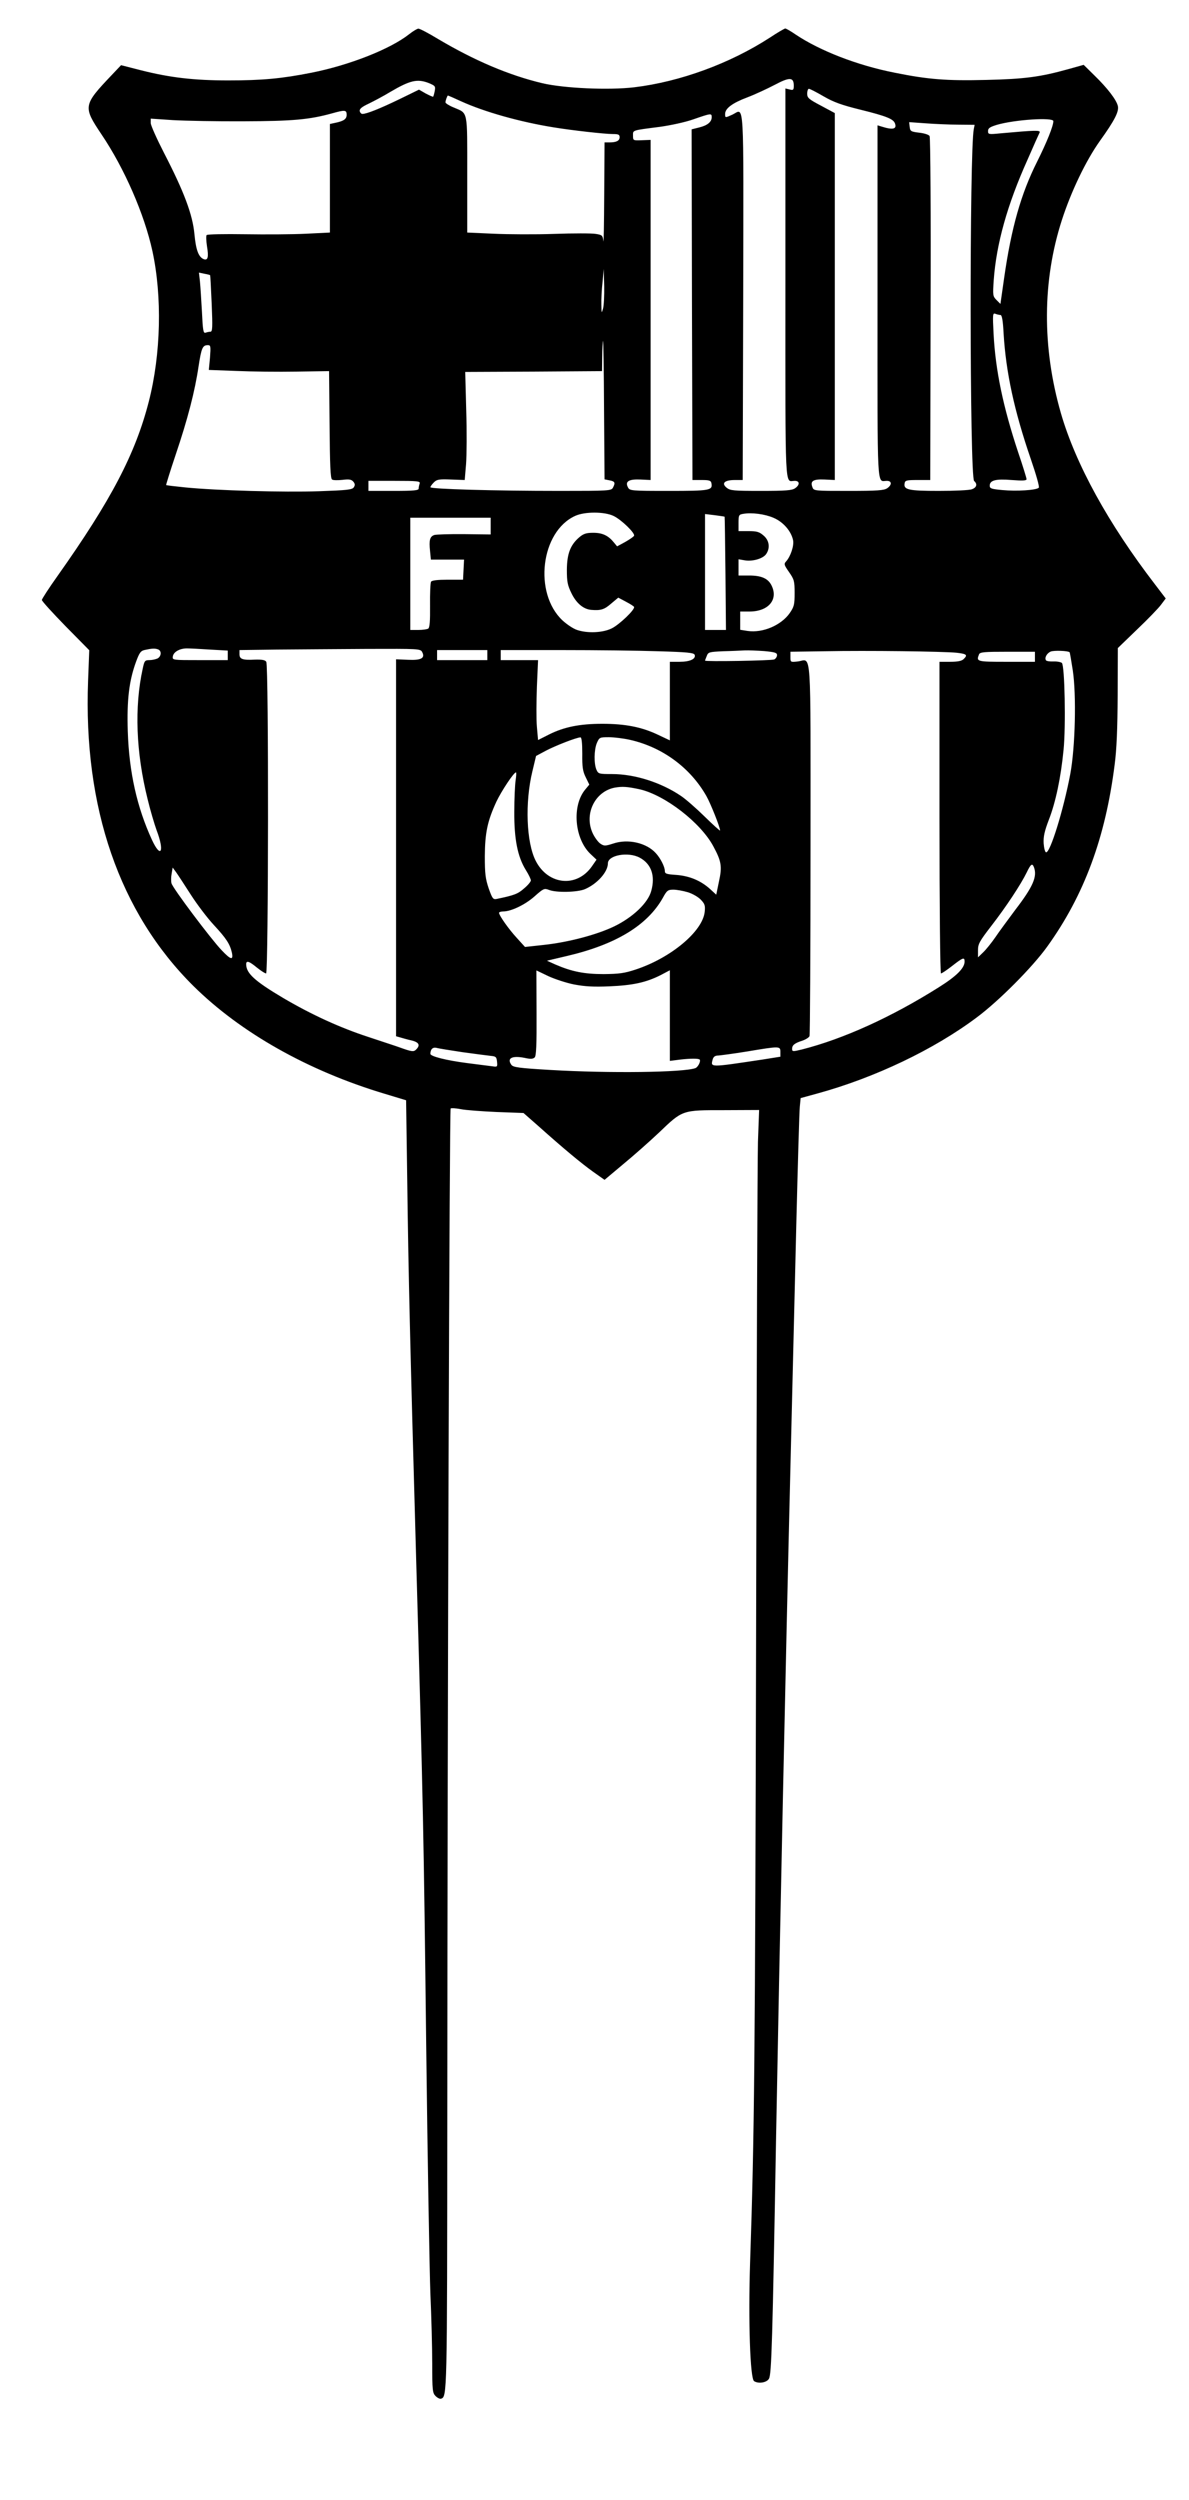
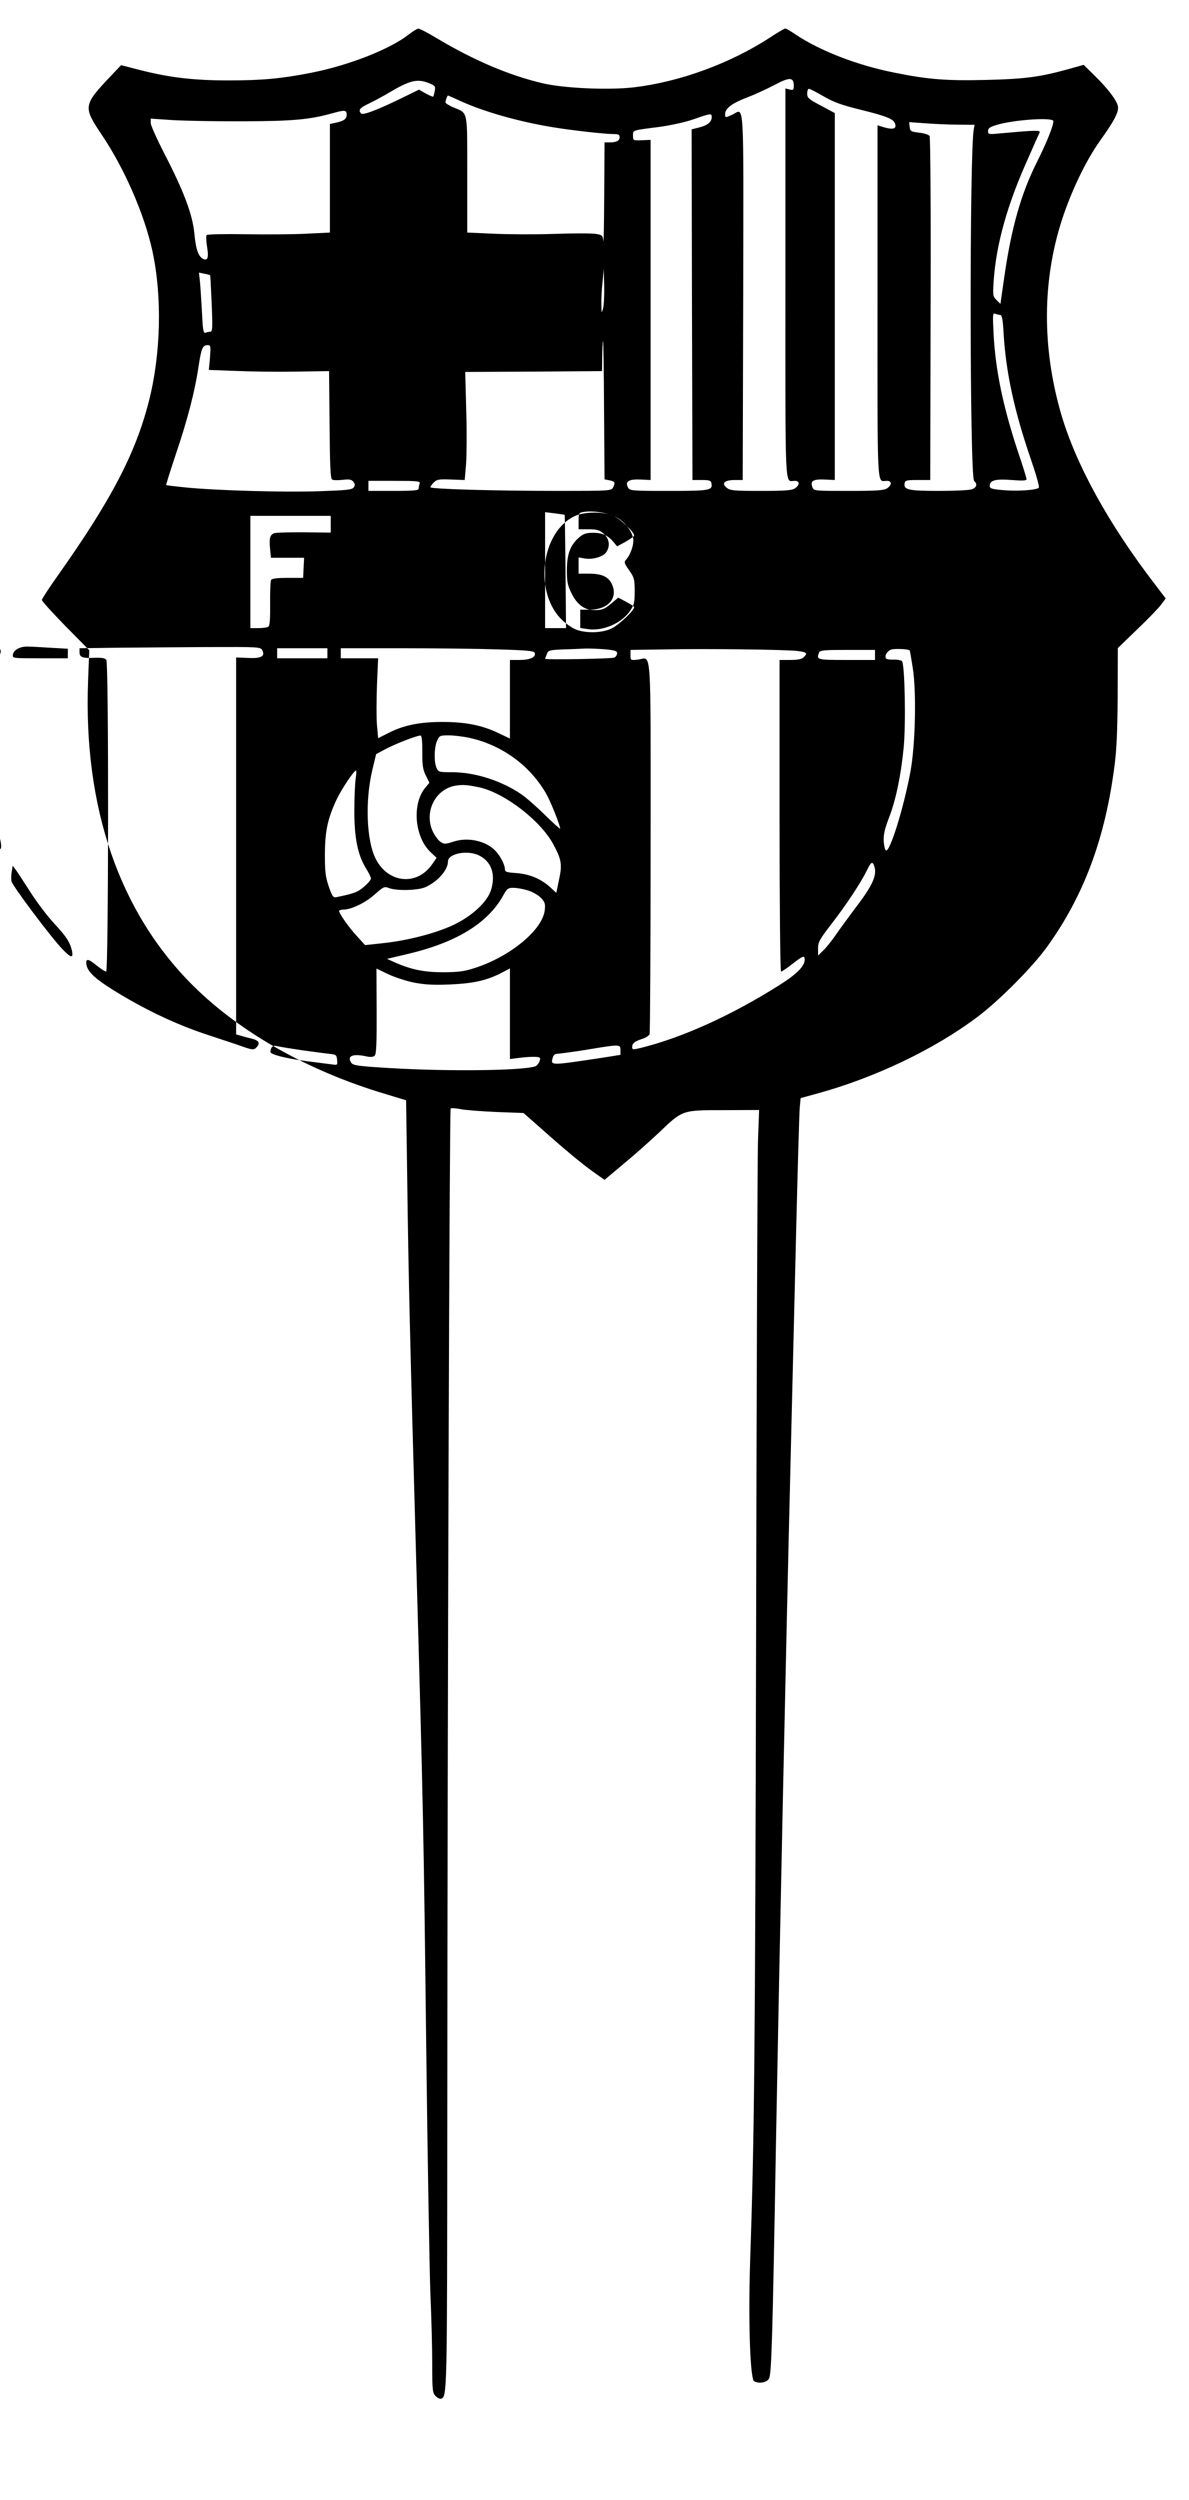
<svg xmlns="http://www.w3.org/2000/svg" version="1.0" width="710px" height="1492px" viewBox="0 0 710 1492" preserveAspectRatio="xMidYMid meet">
  <g transform="translate(0,1492) scale(0.1,-0.1)" fill="#000000" stroke="none">
-     <path d="M2442 14715 c-112 -88 -355 -184 -582 -229 -177 -35 -293 -46 -497 -46 -206 0 -348 17 -519 60 l-121 31 -55 -58 c-172 -181 -173 -189 -62 -355 137 -203 256 -476 304 -696 59 -272 51 -615 -21 -897 -80 -313 -225 -590 -545 -1042 -52 -73 -94 -138 -94 -144 0 -7 64 -77 141 -156 l142 -144 -7 -182 c-29 -757 187 -1384 629 -1822 281 -278 684 -506 1141 -643 l129 -39 7 -494 c7 -540 16 -929 53 -2244 43 -1510 45 -1633 60 -2900 8 -682 20 -1350 25 -1485 6 -135 11 -323 11 -418 0 -159 2 -175 20 -193 11 -11 26 -18 32 -16 37 12 37 9 38 1692 1 2465 13 6003 20 6009 3 3 30 2 60 -4 29 -6 126 -13 214 -17 l161 -6 90 -79 c151 -135 256 -222 326 -272 l68 -48 112 94 c62 51 158 136 213 188 142 136 137 134 389 134 l209 1 -7 -190 c-3 -104 -8 -1416 -11 -2915 -6 -2567 -10 -3011 -36 -3777 -11 -342 0 -690 24 -705 26 -17 76 -9 89 15 15 27 21 221 42 1427 20 1089 60 2972 86 4015 11 435 26 1085 35 1445 9 360 18 678 21 705 l5 51 102 28 c342 94 694 262 949 453 132 98 334 301 422 424 220 306 347 649 402 1085 12 90 17 216 18 413 l1 283 116 112 c64 61 128 127 143 148 l27 36 -64 84 c-279 363 -474 718 -562 1022 -113 393 -111 791 6 1153 55 170 143 354 227 472 89 124 115 176 107 209 -9 37 -62 106 -139 181 l-65 64 -93 -26 c-165 -46 -261 -59 -489 -64 -237 -6 -348 3 -546 43 -224 44 -447 131 -592 228 -29 20 -57 36 -62 36 -4 0 -46 -24 -91 -54 -239 -155 -537 -264 -811 -297 -153 -18 -417 -6 -547 24 -202 48 -408 136 -627 266 -56 34 -108 61 -115 60 -7 0 -32 -15 -56 -34z m2298 -306 c0 -26 -3 -29 -25 -23 l-25 6 0 -1165 c0 -1276 -5 -1177 56 -1177 30 0 31 -24 2 -44 -18 -13 -56 -16 -204 -16 -165 0 -184 2 -205 19 -33 27 -12 46 49 46 l47 0 3 1093 c2 1215 8 1123 -64 1088 -44 -20 -44 -20 -44 4 0 33 43 65 133 99 45 17 118 51 162 74 90 48 115 47 115 -4z m-2179 15 c38 -16 40 -19 35 -47 -3 -17 -8 -32 -9 -34 -2 -2 -22 7 -45 19 l-40 23 -119 -58 c-118 -57 -194 -87 -219 -87 -7 0 -14 8 -16 17 -2 13 12 25 55 45 31 15 89 46 127 69 119 70 162 80 231 53z m2357 -79 c60 -35 108 -52 221 -80 154 -38 195 -55 205 -81 13 -35 -12 -41 -81 -19 l-23 7 0 -1055 c0 -1155 -5 -1067 56 -1067 30 0 31 -24 2 -44 -19 -13 -58 -16 -231 -16 -206 0 -208 0 -216 23 -14 36 5 48 73 45 l61 -3 0 1095 0 1095 -82 44 c-74 39 -83 47 -83 72 0 16 5 29 10 29 6 0 45 -20 88 -45z m-2166 -29 c140 -64 354 -124 553 -156 109 -18 306 -40 353 -40 35 0 42 -3 42 -19 0 -21 -19 -31 -61 -31 l-29 0 -2 -312 c-1 -172 -3 -297 -5 -277 -4 34 -7 37 -46 43 -23 4 -134 4 -247 0 -113 -4 -276 -3 -362 1 l-158 7 0 348 c0 391 6 361 -82 399 -27 11 -48 25 -48 30 0 11 11 41 15 41 1 0 36 -15 77 -34z m-682 -81 c0 -26 -17 -38 -72 -49 l-28 -6 0 -324 0 -324 -142 -7 c-79 -4 -243 -5 -365 -3 -121 2 -225 0 -229 -5 -4 -4 -3 -34 2 -67 11 -65 5 -86 -19 -77 -31 12 -47 54 -56 150 -11 117 -62 253 -182 485 -43 84 -79 164 -79 178 l0 26 133 -9 c72 -4 263 -8 422 -7 294 1 393 10 530 48 75 21 85 20 85 -9z m2180 -14 c0 -29 -26 -50 -76 -62 l-44 -11 2 -1047 3 -1046 55 0 c44 0 55 -3 58 -18 9 -44 -7 -47 -254 -47 -225 0 -234 1 -244 21 -19 35 4 50 74 47 l61 -3 0 1015 0 1015 -52 -2 c-52 -2 -53 -2 -53 27 0 34 -10 31 161 53 64 9 153 28 200 45 104 36 109 37 109 13z m2040 -24 c0 -29 -39 -126 -97 -242 -96 -191 -154 -394 -197 -695 l-22 -154 -23 23 c-23 23 -23 28 -17 120 16 217 81 449 201 716 36 83 69 156 73 164 6 15 -23 14 -235 -5 -70 -7 -73 -6 -73 14 0 17 11 24 53 37 107 31 337 46 337 22z m-567 -21 l97 -1 -5 -25 c-26 -125 -25 -2079 2 -2101 21 -18 15 -39 -13 -49 -14 -6 -103 -10 -198 -10 -182 0 -212 7 -204 46 3 17 12 19 78 19 l75 0 2 1020 c2 561 -1 1026 -6 1033 -4 8 -33 17 -62 20 -50 6 -54 9 -57 35 l-3 28 98 -7 c54 -4 142 -8 196 -8z m-2122 -1098 c-9 -31 -9 -29 -10 23 -1 31 2 92 7 135 l7 79 3 -102 c1 -57 -2 -117 -7 -135z m-2346 199 c1 -1 5 -77 9 -169 6 -144 5 -168 -8 -168 -8 0 -21 -3 -29 -6 -13 -4 -16 16 -21 123 -4 70 -9 152 -12 182 l-6 54 33 -7 c18 -3 33 -7 34 -9z m4719 -237 c9 0 15 -32 19 -112 14 -230 63 -459 162 -747 33 -96 53 -167 48 -172 -15 -15 -133 -22 -217 -14 -65 6 -76 9 -76 26 0 32 35 42 131 34 65 -5 89 -4 89 5 0 6 -22 78 -50 160 -90 271 -136 491 -147 709 -6 116 -5 124 11 118 10 -4 23 -7 30 -7z m-2334 -987 c32 -6 36 -14 20 -44 -10 -18 -24 -19 -318 -19 -390 0 -772 11 -772 22 0 4 9 17 21 29 17 17 30 20 102 17 l82 -3 8 95 c4 52 5 197 1 322 l-6 228 408 2 409 3 1 85 c0 47 3 90 5 95 2 6 5 -178 6 -408 l3 -418 30 -6z m-2386 733 l-7 -74 164 -6 c90 -4 252 -6 359 -4 l195 3 3 -319 c2 -241 5 -322 15 -328 6 -5 35 -5 63 -2 40 5 53 2 64 -11 10 -12 11 -21 3 -33 -9 -15 -39 -18 -209 -24 -208 -7 -610 4 -799 23 -60 6 -111 12 -113 14 -1 1 24 83 57 181 72 213 115 379 137 529 17 110 24 125 56 125 16 0 17 -8 12 -74z m1252 -752 c-3 -9 -6 -22 -6 -30 0 -11 -27 -14 -150 -14 l-150 0 0 30 0 30 156 0 c138 0 155 -2 150 -16z m1159 -194 c47 -23 130 -104 121 -118 -3 -6 -27 -22 -53 -37 l-48 -26 -19 23 c-33 41 -68 58 -123 58 -41 0 -58 -5 -83 -26 -54 -46 -74 -98 -75 -194 0 -73 4 -93 28 -142 29 -59 71 -94 117 -98 57 -5 79 2 119 37 l43 36 45 -24 c25 -13 47 -27 49 -31 9 -14 -88 -107 -134 -129 -53 -26 -144 -30 -206 -9 -22 7 -61 33 -87 57 -174 163 -130 531 76 624 57 26 175 26 230 -1z m955 -11 c58 -25 105 -80 116 -134 6 -33 -15 -96 -42 -126 -14 -15 -12 -21 18 -64 30 -43 33 -53 33 -124 0 -70 -3 -82 -29 -120 -51 -73 -161 -120 -251 -107 l-45 7 0 55 0 54 55 0 c115 0 175 73 131 158 -21 40 -60 57 -133 57 l-63 0 0 48 0 49 35 -6 c46 -9 111 9 130 37 25 36 19 82 -16 111 -25 22 -41 26 -90 26 l-59 0 0 49 c0 46 2 50 28 54 51 9 129 -1 182 -24z m-293 7 c1 -1 3 -153 5 -339 l3 -337 -62 0 -63 0 0 346 0 346 58 -7 c31 -4 58 -8 59 -9z m-1397 -56 l0 -50 -157 2 c-87 1 -168 -2 -179 -5 -27 -9 -33 -30 -26 -96 l5 -51 99 0 99 0 -3 -60 -3 -60 -92 0 c-60 0 -94 -4 -99 -12 -4 -6 -7 -70 -6 -142 1 -93 -2 -132 -11 -138 -6 -4 -33 -8 -59 -8 l-48 0 0 335 0 335 240 0 240 0 0 -50z m-1986 -736 c22 -8 20 -41 -3 -54 -11 -5 -33 -10 -49 -10 -27 0 -30 -4 -40 -52 -50 -228 -40 -498 29 -776 16 -67 41 -151 54 -187 49 -128 26 -174 -28 -57 -89 194 -136 402 -144 647 -6 189 8 303 50 417 20 54 28 64 53 69 41 9 60 10 78 3z m309 -1 l107 -6 0 -29 0 -28 -166 0 c-165 0 -165 0 -162 22 4 27 41 48 84 48 17 0 79 -3 137 -7z m1268 -15 c19 -36 -6 -50 -85 -46 l-71 3 0 -1125 0 -1125 25 -7 c14 -4 44 -13 68 -18 44 -11 53 -28 27 -54 -15 -15 -25 -14 -100 13 -16 6 -99 33 -183 61 -172 56 -342 134 -512 234 -170 101 -220 147 -220 201 0 24 18 18 64 -20 24 -19 48 -35 55 -35 14 0 16 1837 1 1860 -7 11 -25 14 -67 13 -75 -4 -93 3 -93 32 l0 25 223 3 c122 1 365 3 540 4 306 1 318 1 328 -19z m389 -18 l0 -30 -150 0 -150 0 0 30 0 30 150 0 150 0 0 -30z m1019 23 c175 -5 214 -9 219 -21 9 -25 -28 -42 -90 -42 l-58 0 0 -235 0 -234 -72 34 c-97 46 -195 65 -331 65 -136 0 -228 -19 -317 -63 l-67 -34 -7 79 c-4 44 -3 151 0 239 l7 159 -111 0 -112 0 0 30 0 30 363 0 c200 0 459 -3 576 -7z m634 1 c64 -6 77 -10 77 -24 0 -10 -8 -22 -17 -26 -15 -7 -413 -14 -413 -7 0 1 4 13 10 27 9 24 14 25 97 29 48 1 106 4 129 5 23 1 75 -1 117 -4z m1150 -10 c60 -7 67 -13 41 -38 -11 -11 -35 -16 -80 -16 l-64 0 0 -930 c0 -529 4 -930 9 -930 5 0 35 20 67 45 64 50 74 54 74 26 0 -39 -48 -87 -153 -153 -284 -179 -571 -309 -819 -372 -54 -13 -58 -13 -58 4 0 22 15 34 62 49 20 7 39 19 42 27 3 9 6 512 6 1119 0 1239 8 1127 -76 1117 -44 -5 -44 -4 -44 26 l0 32 208 3 c248 5 704 -1 785 -9z m674 3 c2 -2 10 -51 19 -108 22 -146 15 -459 -15 -619 -40 -213 -121 -475 -145 -467 -6 2 -12 26 -14 54 -2 39 5 72 31 140 41 105 72 253 88 418 14 141 7 501 -10 518 -5 5 -28 10 -50 9 -22 -1 -42 2 -45 7 -10 15 5 42 28 52 18 8 104 5 113 -4z m-207 -27 l0 -30 -170 0 c-178 0 -181 1 -164 44 5 14 30 16 170 16 l164 0 0 -30z m-2703 -578 c-1 -81 3 -106 21 -142 l21 -43 -24 -29 c-81 -96 -65 -294 31 -385 l36 -34 -27 -39 c-90 -130 -262 -113 -336 32 -56 109 -65 348 -20 534 l22 92 60 32 c55 29 180 78 205 79 7 1 11 -32 11 -97z m286 82 c193 -44 359 -166 455 -335 26 -46 82 -187 82 -206 0 -4 -42 34 -92 83 -51 50 -114 105 -141 123 -119 81 -277 131 -412 131 -78 0 -82 1 -93 25 -16 36 -15 119 2 160 15 34 17 35 71 35 31 0 88 -7 128 -16z m-684 -241 c-4 -27 -8 -111 -8 -189 -1 -163 20 -268 69 -347 17 -27 30 -54 30 -62 0 -7 -18 -29 -41 -48 -37 -33 -60 -41 -166 -63 -19 -3 -24 5 -45 64 -19 57 -23 86 -23 192 1 140 16 210 69 325 31 65 104 175 117 175 3 0 2 -21 -2 -47z m741 -54 c152 -35 365 -200 440 -341 48 -89 53 -120 33 -210 l-16 -78 -36 33 c-56 51 -124 79 -202 85 -60 4 -69 7 -69 24 0 24 -26 76 -54 106 -56 62 -167 87 -255 57 -47 -15 -54 -15 -75 -1 -13 8 -33 35 -45 59 -56 115 10 253 130 276 46 8 74 6 149 -10z m0 -408 c69 -37 94 -108 69 -198 -19 -72 -110 -158 -221 -212 -104 -50 -273 -95 -423 -111 l-110 -12 -49 54 c-48 52 -106 134 -106 150 0 4 11 8 25 8 47 0 131 40 187 90 53 47 58 49 85 39 43 -18 171 -15 216 4 74 32 137 103 137 154 0 49 121 71 190 34z m2354 -57 c21 -55 -5 -116 -111 -254 -43 -58 -98 -132 -120 -165 -23 -33 -55 -73 -72 -89 l-31 -30 0 43 c0 37 9 53 79 144 90 116 178 250 212 320 24 50 33 57 43 31z m-5034 -165 c36 -56 97 -137 137 -180 76 -82 96 -114 108 -166 9 -46 -7 -42 -61 15 -61 63 -293 371 -300 400 -3 12 -3 38 1 58 l6 36 22 -30 c12 -17 51 -77 87 -133z m2966 16 c28 -8 62 -28 78 -44 25 -26 28 -36 24 -74 -13 -117 -203 -275 -413 -344 -67 -22 -98 -26 -190 -27 -116 0 -191 15 -288 57 l-51 23 119 28 c291 68 480 182 573 347 24 44 30 49 63 49 19 0 58 -7 85 -15z m-677 -551 c64 -12 115 -15 210 -11 140 6 218 23 304 66 l57 30 0 -271 0 -270 63 8 c63 7 107 7 115 0 8 -9 -9 -44 -25 -51 -70 -26 -511 -32 -867 -11 -188 11 -221 16 -232 30 -29 40 3 57 79 42 35 -8 50 -7 60 3 9 9 12 75 11 265 l-1 254 71 -34 c39 -18 109 -41 155 -50z m-667 -404 c73 -10 149 -20 168 -22 31 -3 35 -6 38 -35 3 -31 2 -32 -30 -27 -18 2 -85 11 -149 19 -124 16 -219 40 -219 55 0 27 14 41 36 36 13 -4 83 -15 156 -26z m1898 1 l0 -28 -107 -17 c-320 -48 -310 -48 -297 2 5 15 14 22 33 22 14 1 91 11 171 24 198 33 200 33 200 -3z" />
+     <path d="M2442 14715 c-112 -88 -355 -184 -582 -229 -177 -35 -293 -46 -497 -46 -206 0 -348 17 -519 60 l-121 31 -55 -58 c-172 -181 -173 -189 -62 -355 137 -203 256 -476 304 -696 59 -272 51 -615 -21 -897 -80 -313 -225 -590 -545 -1042 -52 -73 -94 -138 -94 -144 0 -7 64 -77 141 -156 l142 -144 -7 -182 c-29 -757 187 -1384 629 -1822 281 -278 684 -506 1141 -643 l129 -39 7 -494 c7 -540 16 -929 53 -2244 43 -1510 45 -1633 60 -2900 8 -682 20 -1350 25 -1485 6 -135 11 -323 11 -418 0 -159 2 -175 20 -193 11 -11 26 -18 32 -16 37 12 37 9 38 1692 1 2465 13 6003 20 6009 3 3 30 2 60 -4 29 -6 126 -13 214 -17 l161 -6 90 -79 c151 -135 256 -222 326 -272 l68 -48 112 94 c62 51 158 136 213 188 142 136 137 134 389 134 l209 1 -7 -190 c-3 -104 -8 -1416 -11 -2915 -6 -2567 -10 -3011 -36 -3777 -11 -342 0 -690 24 -705 26 -17 76 -9 89 15 15 27 21 221 42 1427 20 1089 60 2972 86 4015 11 435 26 1085 35 1445 9 360 18 678 21 705 l5 51 102 28 c342 94 694 262 949 453 132 98 334 301 422 424 220 306 347 649 402 1085 12 90 17 216 18 413 l1 283 116 112 c64 61 128 127 143 148 l27 36 -64 84 c-279 363 -474 718 -562 1022 -113 393 -111 791 6 1153 55 170 143 354 227 472 89 124 115 176 107 209 -9 37 -62 106 -139 181 l-65 64 -93 -26 c-165 -46 -261 -59 -489 -64 -237 -6 -348 3 -546 43 -224 44 -447 131 -592 228 -29 20 -57 36 -62 36 -4 0 -46 -24 -91 -54 -239 -155 -537 -264 -811 -297 -153 -18 -417 -6 -547 24 -202 48 -408 136 -627 266 -56 34 -108 61 -115 60 -7 0 -32 -15 -56 -34z m2298 -306 c0 -26 -3 -29 -25 -23 l-25 6 0 -1165 c0 -1276 -5 -1177 56 -1177 30 0 31 -24 2 -44 -18 -13 -56 -16 -204 -16 -165 0 -184 2 -205 19 -33 27 -12 46 49 46 l47 0 3 1093 c2 1215 8 1123 -64 1088 -44 -20 -44 -20 -44 4 0 33 43 65 133 99 45 17 118 51 162 74 90 48 115 47 115 -4z m-2179 15 c38 -16 40 -19 35 -47 -3 -17 -8 -32 -9 -34 -2 -2 -22 7 -45 19 l-40 23 -119 -58 c-118 -57 -194 -87 -219 -87 -7 0 -14 8 -16 17 -2 13 12 25 55 45 31 15 89 46 127 69 119 70 162 80 231 53z m2357 -79 c60 -35 108 -52 221 -80 154 -38 195 -55 205 -81 13 -35 -12 -41 -81 -19 l-23 7 0 -1055 c0 -1155 -5 -1067 56 -1067 30 0 31 -24 2 -44 -19 -13 -58 -16 -231 -16 -206 0 -208 0 -216 23 -14 36 5 48 73 45 l61 -3 0 1095 0 1095 -82 44 c-74 39 -83 47 -83 72 0 16 5 29 10 29 6 0 45 -20 88 -45z m-2166 -29 c140 -64 354 -124 553 -156 109 -18 306 -40 353 -40 35 0 42 -3 42 -19 0 -21 -19 -31 -61 -31 l-29 0 -2 -312 c-1 -172 -3 -297 -5 -277 -4 34 -7 37 -46 43 -23 4 -134 4 -247 0 -113 -4 -276 -3 -362 1 l-158 7 0 348 c0 391 6 361 -82 399 -27 11 -48 25 -48 30 0 11 11 41 15 41 1 0 36 -15 77 -34z m-682 -81 c0 -26 -17 -38 -72 -49 l-28 -6 0 -324 0 -324 -142 -7 c-79 -4 -243 -5 -365 -3 -121 2 -225 0 -229 -5 -4 -4 -3 -34 2 -67 11 -65 5 -86 -19 -77 -31 12 -47 54 -56 150 -11 117 -62 253 -182 485 -43 84 -79 164 -79 178 l0 26 133 -9 c72 -4 263 -8 422 -7 294 1 393 10 530 48 75 21 85 20 85 -9z m2180 -14 c0 -29 -26 -50 -76 -62 l-44 -11 2 -1047 3 -1046 55 0 c44 0 55 -3 58 -18 9 -44 -7 -47 -254 -47 -225 0 -234 1 -244 21 -19 35 4 50 74 47 l61 -3 0 1015 0 1015 -52 -2 c-52 -2 -53 -2 -53 27 0 34 -10 31 161 53 64 9 153 28 200 45 104 36 109 37 109 13z m2040 -24 c0 -29 -39 -126 -97 -242 -96 -191 -154 -394 -197 -695 l-22 -154 -23 23 c-23 23 -23 28 -17 120 16 217 81 449 201 716 36 83 69 156 73 164 6 15 -23 14 -235 -5 -70 -7 -73 -6 -73 14 0 17 11 24 53 37 107 31 337 46 337 22z m-567 -21 l97 -1 -5 -25 c-26 -125 -25 -2079 2 -2101 21 -18 15 -39 -13 -49 -14 -6 -103 -10 -198 -10 -182 0 -212 7 -204 46 3 17 12 19 78 19 l75 0 2 1020 c2 561 -1 1026 -6 1033 -4 8 -33 17 -62 20 -50 6 -54 9 -57 35 l-3 28 98 -7 c54 -4 142 -8 196 -8z m-2122 -1098 c-9 -31 -9 -29 -10 23 -1 31 2 92 7 135 l7 79 3 -102 c1 -57 -2 -117 -7 -135z m-2346 199 c1 -1 5 -77 9 -169 6 -144 5 -168 -8 -168 -8 0 -21 -3 -29 -6 -13 -4 -16 16 -21 123 -4 70 -9 152 -12 182 l-6 54 33 -7 c18 -3 33 -7 34 -9z m4719 -237 c9 0 15 -32 19 -112 14 -230 63 -459 162 -747 33 -96 53 -167 48 -172 -15 -15 -133 -22 -217 -14 -65 6 -76 9 -76 26 0 32 35 42 131 34 65 -5 89 -4 89 5 0 6 -22 78 -50 160 -90 271 -136 491 -147 709 -6 116 -5 124 11 118 10 -4 23 -7 30 -7z m-2334 -987 c32 -6 36 -14 20 -44 -10 -18 -24 -19 -318 -19 -390 0 -772 11 -772 22 0 4 9 17 21 29 17 17 30 20 102 17 l82 -3 8 95 c4 52 5 197 1 322 l-6 228 408 2 409 3 1 85 c0 47 3 90 5 95 2 6 5 -178 6 -408 l3 -418 30 -6z m-2386 733 l-7 -74 164 -6 c90 -4 252 -6 359 -4 l195 3 3 -319 c2 -241 5 -322 15 -328 6 -5 35 -5 63 -2 40 5 53 2 64 -11 10 -12 11 -21 3 -33 -9 -15 -39 -18 -209 -24 -208 -7 -610 4 -799 23 -60 6 -111 12 -113 14 -1 1 24 83 57 181 72 213 115 379 137 529 17 110 24 125 56 125 16 0 17 -8 12 -74z m1252 -752 c-3 -9 -6 -22 -6 -30 0 -11 -27 -14 -150 -14 l-150 0 0 30 0 30 156 0 c138 0 155 -2 150 -16z m1159 -194 c47 -23 130 -104 121 -118 -3 -6 -27 -22 -53 -37 l-48 -26 -19 23 c-33 41 -68 58 -123 58 -41 0 -58 -5 -83 -26 -54 -46 -74 -98 -75 -194 0 -73 4 -93 28 -142 29 -59 71 -94 117 -98 57 -5 79 2 119 37 l43 36 45 -24 c25 -13 47 -27 49 -31 9 -14 -88 -107 -134 -129 -53 -26 -144 -30 -206 -9 -22 7 -61 33 -87 57 -174 163 -130 531 76 624 57 26 175 26 230 -1z c58 -25 105 -80 116 -134 6 -33 -15 -96 -42 -126 -14 -15 -12 -21 18 -64 30 -43 33 -53 33 -124 0 -70 -3 -82 -29 -120 -51 -73 -161 -120 -251 -107 l-45 7 0 55 0 54 55 0 c115 0 175 73 131 158 -21 40 -60 57 -133 57 l-63 0 0 48 0 49 35 -6 c46 -9 111 9 130 37 25 36 19 82 -16 111 -25 22 -41 26 -90 26 l-59 0 0 49 c0 46 2 50 28 54 51 9 129 -1 182 -24z m-293 7 c1 -1 3 -153 5 -339 l3 -337 -62 0 -63 0 0 346 0 346 58 -7 c31 -4 58 -8 59 -9z m-1397 -56 l0 -50 -157 2 c-87 1 -168 -2 -179 -5 -27 -9 -33 -30 -26 -96 l5 -51 99 0 99 0 -3 -60 -3 -60 -92 0 c-60 0 -94 -4 -99 -12 -4 -6 -7 -70 -6 -142 1 -93 -2 -132 -11 -138 -6 -4 -33 -8 -59 -8 l-48 0 0 335 0 335 240 0 240 0 0 -50z m-1986 -736 c22 -8 20 -41 -3 -54 -11 -5 -33 -10 -49 -10 -27 0 -30 -4 -40 -52 -50 -228 -40 -498 29 -776 16 -67 41 -151 54 -187 49 -128 26 -174 -28 -57 -89 194 -136 402 -144 647 -6 189 8 303 50 417 20 54 28 64 53 69 41 9 60 10 78 3z m309 -1 l107 -6 0 -29 0 -28 -166 0 c-165 0 -165 0 -162 22 4 27 41 48 84 48 17 0 79 -3 137 -7z m1268 -15 c19 -36 -6 -50 -85 -46 l-71 3 0 -1125 0 -1125 25 -7 c14 -4 44 -13 68 -18 44 -11 53 -28 27 -54 -15 -15 -25 -14 -100 13 -16 6 -99 33 -183 61 -172 56 -342 134 -512 234 -170 101 -220 147 -220 201 0 24 18 18 64 -20 24 -19 48 -35 55 -35 14 0 16 1837 1 1860 -7 11 -25 14 -67 13 -75 -4 -93 3 -93 32 l0 25 223 3 c122 1 365 3 540 4 306 1 318 1 328 -19z m389 -18 l0 -30 -150 0 -150 0 0 30 0 30 150 0 150 0 0 -30z m1019 23 c175 -5 214 -9 219 -21 9 -25 -28 -42 -90 -42 l-58 0 0 -235 0 -234 -72 34 c-97 46 -195 65 -331 65 -136 0 -228 -19 -317 -63 l-67 -34 -7 79 c-4 44 -3 151 0 239 l7 159 -111 0 -112 0 0 30 0 30 363 0 c200 0 459 -3 576 -7z m634 1 c64 -6 77 -10 77 -24 0 -10 -8 -22 -17 -26 -15 -7 -413 -14 -413 -7 0 1 4 13 10 27 9 24 14 25 97 29 48 1 106 4 129 5 23 1 75 -1 117 -4z m1150 -10 c60 -7 67 -13 41 -38 -11 -11 -35 -16 -80 -16 l-64 0 0 -930 c0 -529 4 -930 9 -930 5 0 35 20 67 45 64 50 74 54 74 26 0 -39 -48 -87 -153 -153 -284 -179 -571 -309 -819 -372 -54 -13 -58 -13 -58 4 0 22 15 34 62 49 20 7 39 19 42 27 3 9 6 512 6 1119 0 1239 8 1127 -76 1117 -44 -5 -44 -4 -44 26 l0 32 208 3 c248 5 704 -1 785 -9z m674 3 c2 -2 10 -51 19 -108 22 -146 15 -459 -15 -619 -40 -213 -121 -475 -145 -467 -6 2 -12 26 -14 54 -2 39 5 72 31 140 41 105 72 253 88 418 14 141 7 501 -10 518 -5 5 -28 10 -50 9 -22 -1 -42 2 -45 7 -10 15 5 42 28 52 18 8 104 5 113 -4z m-207 -27 l0 -30 -170 0 c-178 0 -181 1 -164 44 5 14 30 16 170 16 l164 0 0 -30z m-2703 -578 c-1 -81 3 -106 21 -142 l21 -43 -24 -29 c-81 -96 -65 -294 31 -385 l36 -34 -27 -39 c-90 -130 -262 -113 -336 32 -56 109 -65 348 -20 534 l22 92 60 32 c55 29 180 78 205 79 7 1 11 -32 11 -97z m286 82 c193 -44 359 -166 455 -335 26 -46 82 -187 82 -206 0 -4 -42 34 -92 83 -51 50 -114 105 -141 123 -119 81 -277 131 -412 131 -78 0 -82 1 -93 25 -16 36 -15 119 2 160 15 34 17 35 71 35 31 0 88 -7 128 -16z m-684 -241 c-4 -27 -8 -111 -8 -189 -1 -163 20 -268 69 -347 17 -27 30 -54 30 -62 0 -7 -18 -29 -41 -48 -37 -33 -60 -41 -166 -63 -19 -3 -24 5 -45 64 -19 57 -23 86 -23 192 1 140 16 210 69 325 31 65 104 175 117 175 3 0 2 -21 -2 -47z m741 -54 c152 -35 365 -200 440 -341 48 -89 53 -120 33 -210 l-16 -78 -36 33 c-56 51 -124 79 -202 85 -60 4 -69 7 -69 24 0 24 -26 76 -54 106 -56 62 -167 87 -255 57 -47 -15 -54 -15 -75 -1 -13 8 -33 35 -45 59 -56 115 10 253 130 276 46 8 74 6 149 -10z m0 -408 c69 -37 94 -108 69 -198 -19 -72 -110 -158 -221 -212 -104 -50 -273 -95 -423 -111 l-110 -12 -49 54 c-48 52 -106 134 -106 150 0 4 11 8 25 8 47 0 131 40 187 90 53 47 58 49 85 39 43 -18 171 -15 216 4 74 32 137 103 137 154 0 49 121 71 190 34z m2354 -57 c21 -55 -5 -116 -111 -254 -43 -58 -98 -132 -120 -165 -23 -33 -55 -73 -72 -89 l-31 -30 0 43 c0 37 9 53 79 144 90 116 178 250 212 320 24 50 33 57 43 31z m-5034 -165 c36 -56 97 -137 137 -180 76 -82 96 -114 108 -166 9 -46 -7 -42 -61 15 -61 63 -293 371 -300 400 -3 12 -3 38 1 58 l6 36 22 -30 c12 -17 51 -77 87 -133z m2966 16 c28 -8 62 -28 78 -44 25 -26 28 -36 24 -74 -13 -117 -203 -275 -413 -344 -67 -22 -98 -26 -190 -27 -116 0 -191 15 -288 57 l-51 23 119 28 c291 68 480 182 573 347 24 44 30 49 63 49 19 0 58 -7 85 -15z m-677 -551 c64 -12 115 -15 210 -11 140 6 218 23 304 66 l57 30 0 -271 0 -270 63 8 c63 7 107 7 115 0 8 -9 -9 -44 -25 -51 -70 -26 -511 -32 -867 -11 -188 11 -221 16 -232 30 -29 40 3 57 79 42 35 -8 50 -7 60 3 9 9 12 75 11 265 l-1 254 71 -34 c39 -18 109 -41 155 -50z m-667 -404 c73 -10 149 -20 168 -22 31 -3 35 -6 38 -35 3 -31 2 -32 -30 -27 -18 2 -85 11 -149 19 -124 16 -219 40 -219 55 0 27 14 41 36 36 13 -4 83 -15 156 -26z m1898 1 l0 -28 -107 -17 c-320 -48 -310 -48 -297 2 5 15 14 22 33 22 14 1 91 11 171 24 198 33 200 33 200 -3z" />
  </g>
</svg>